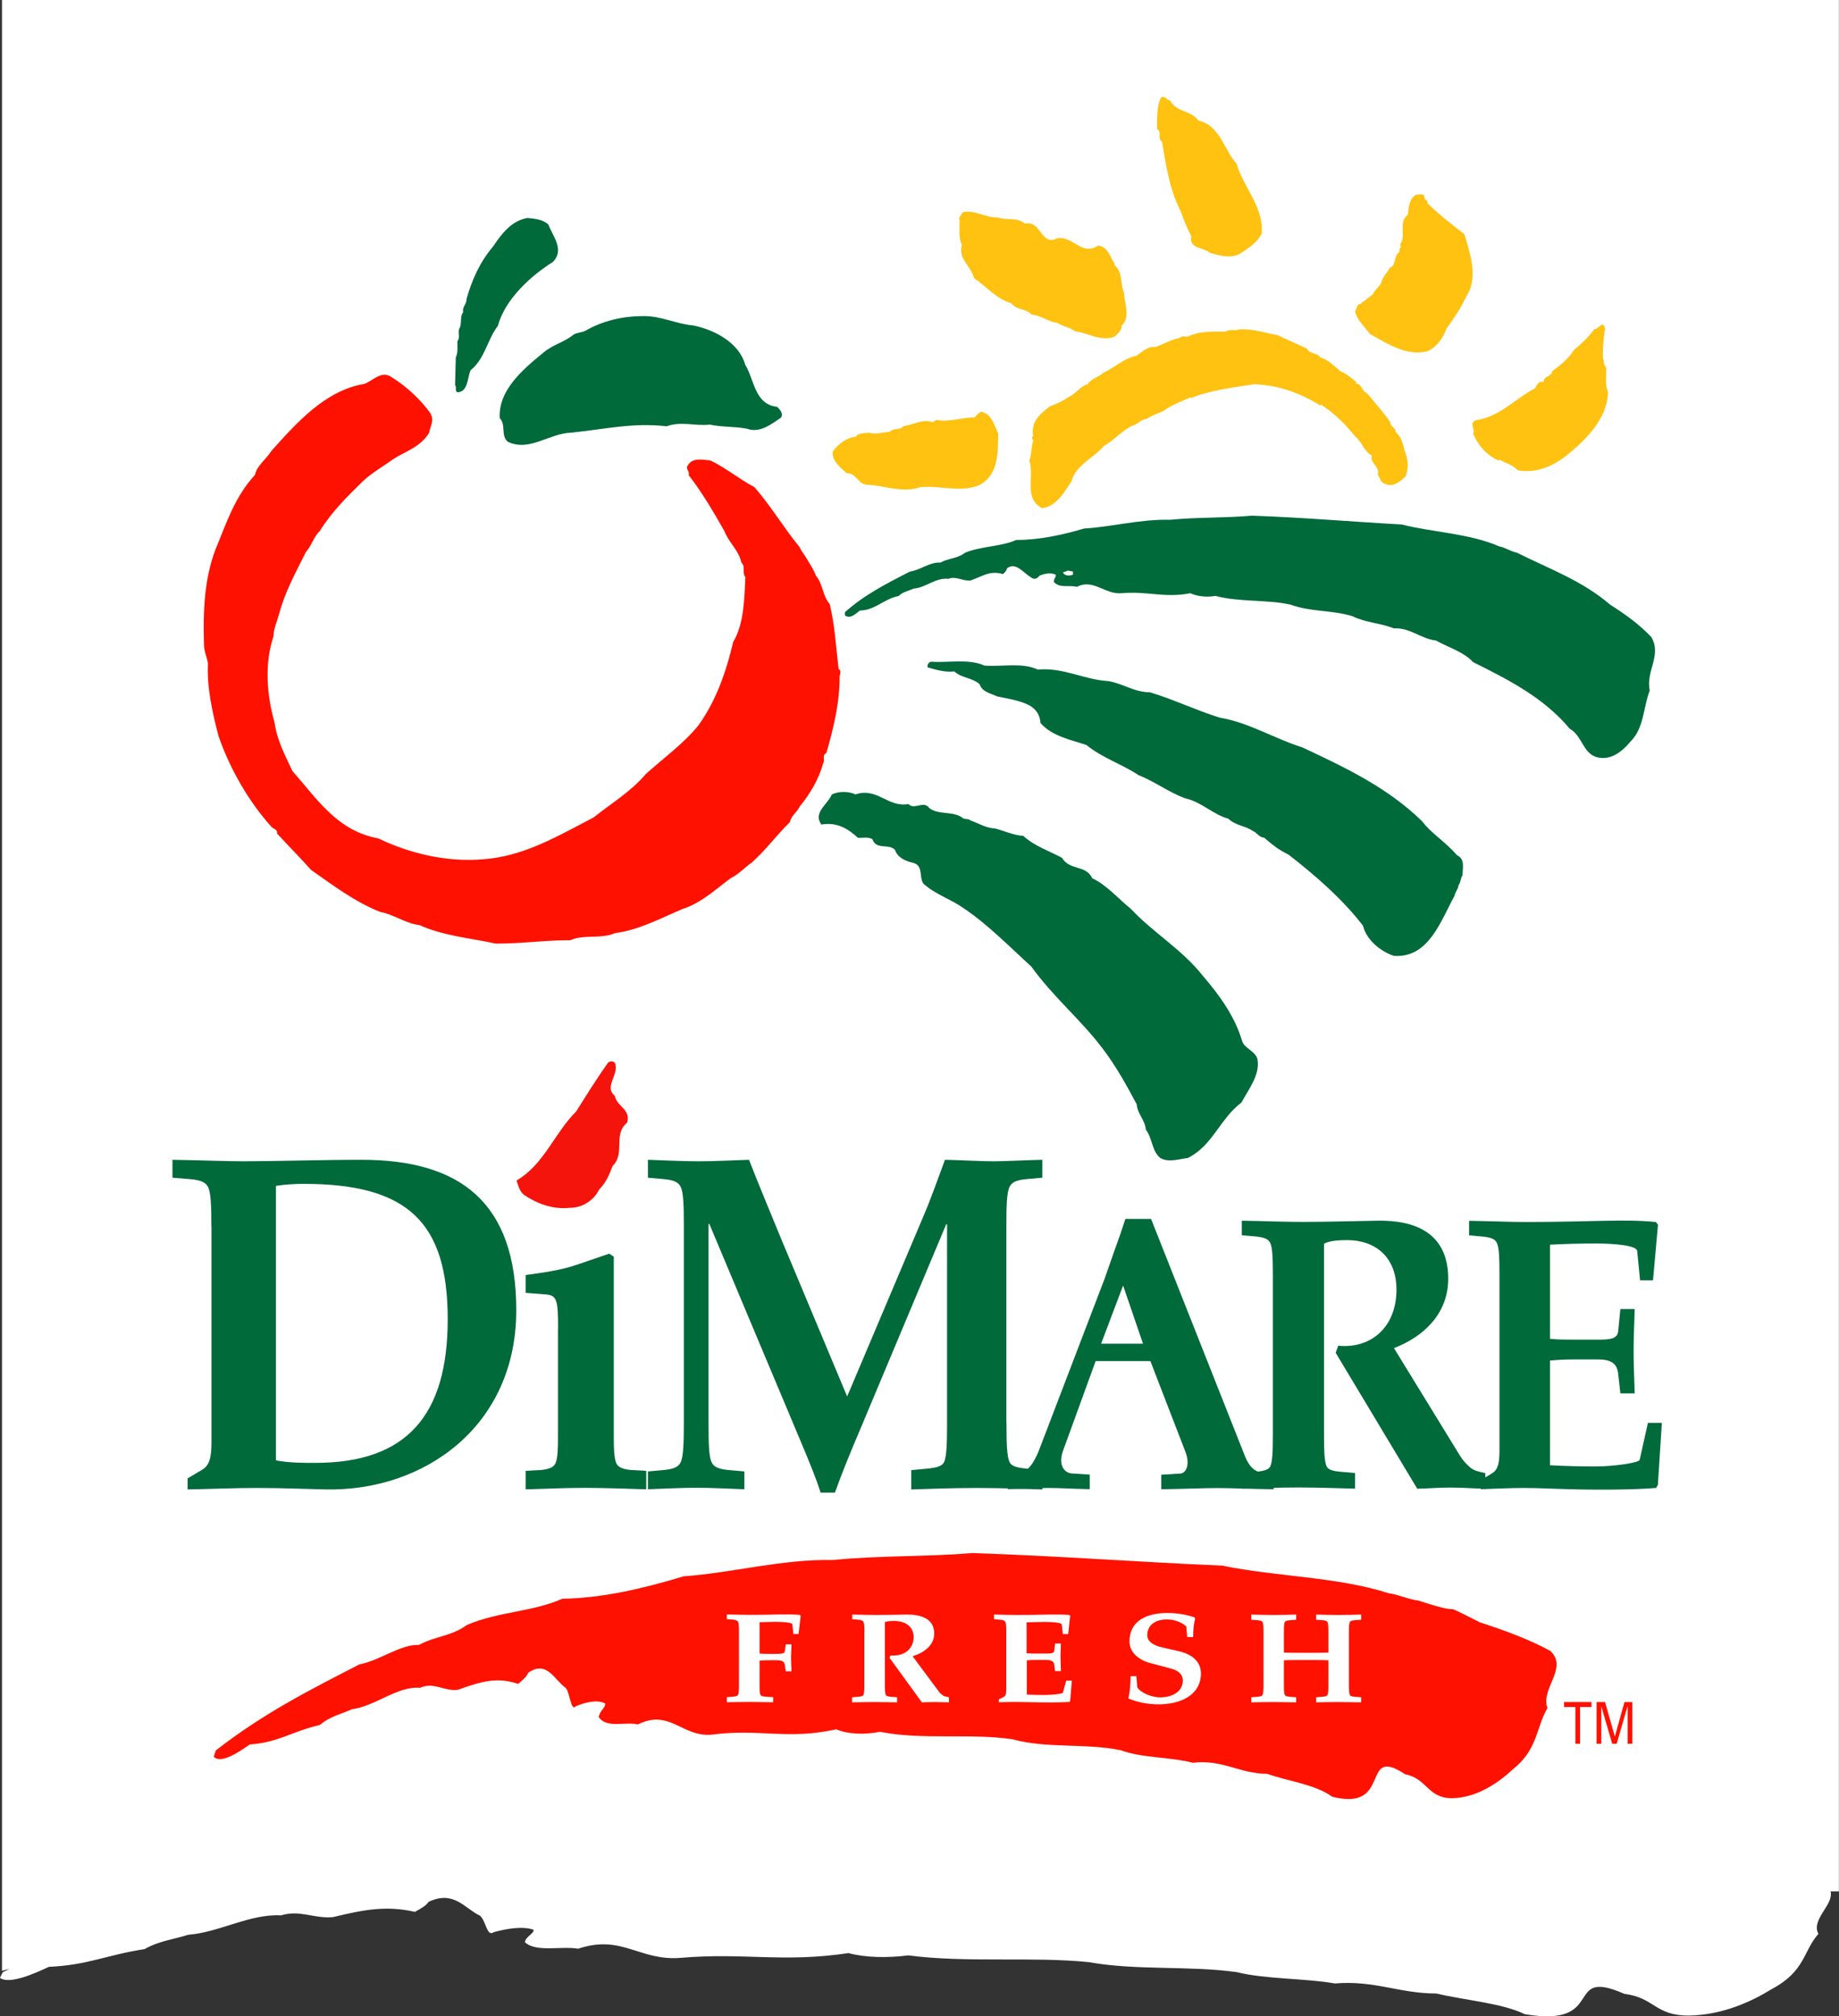
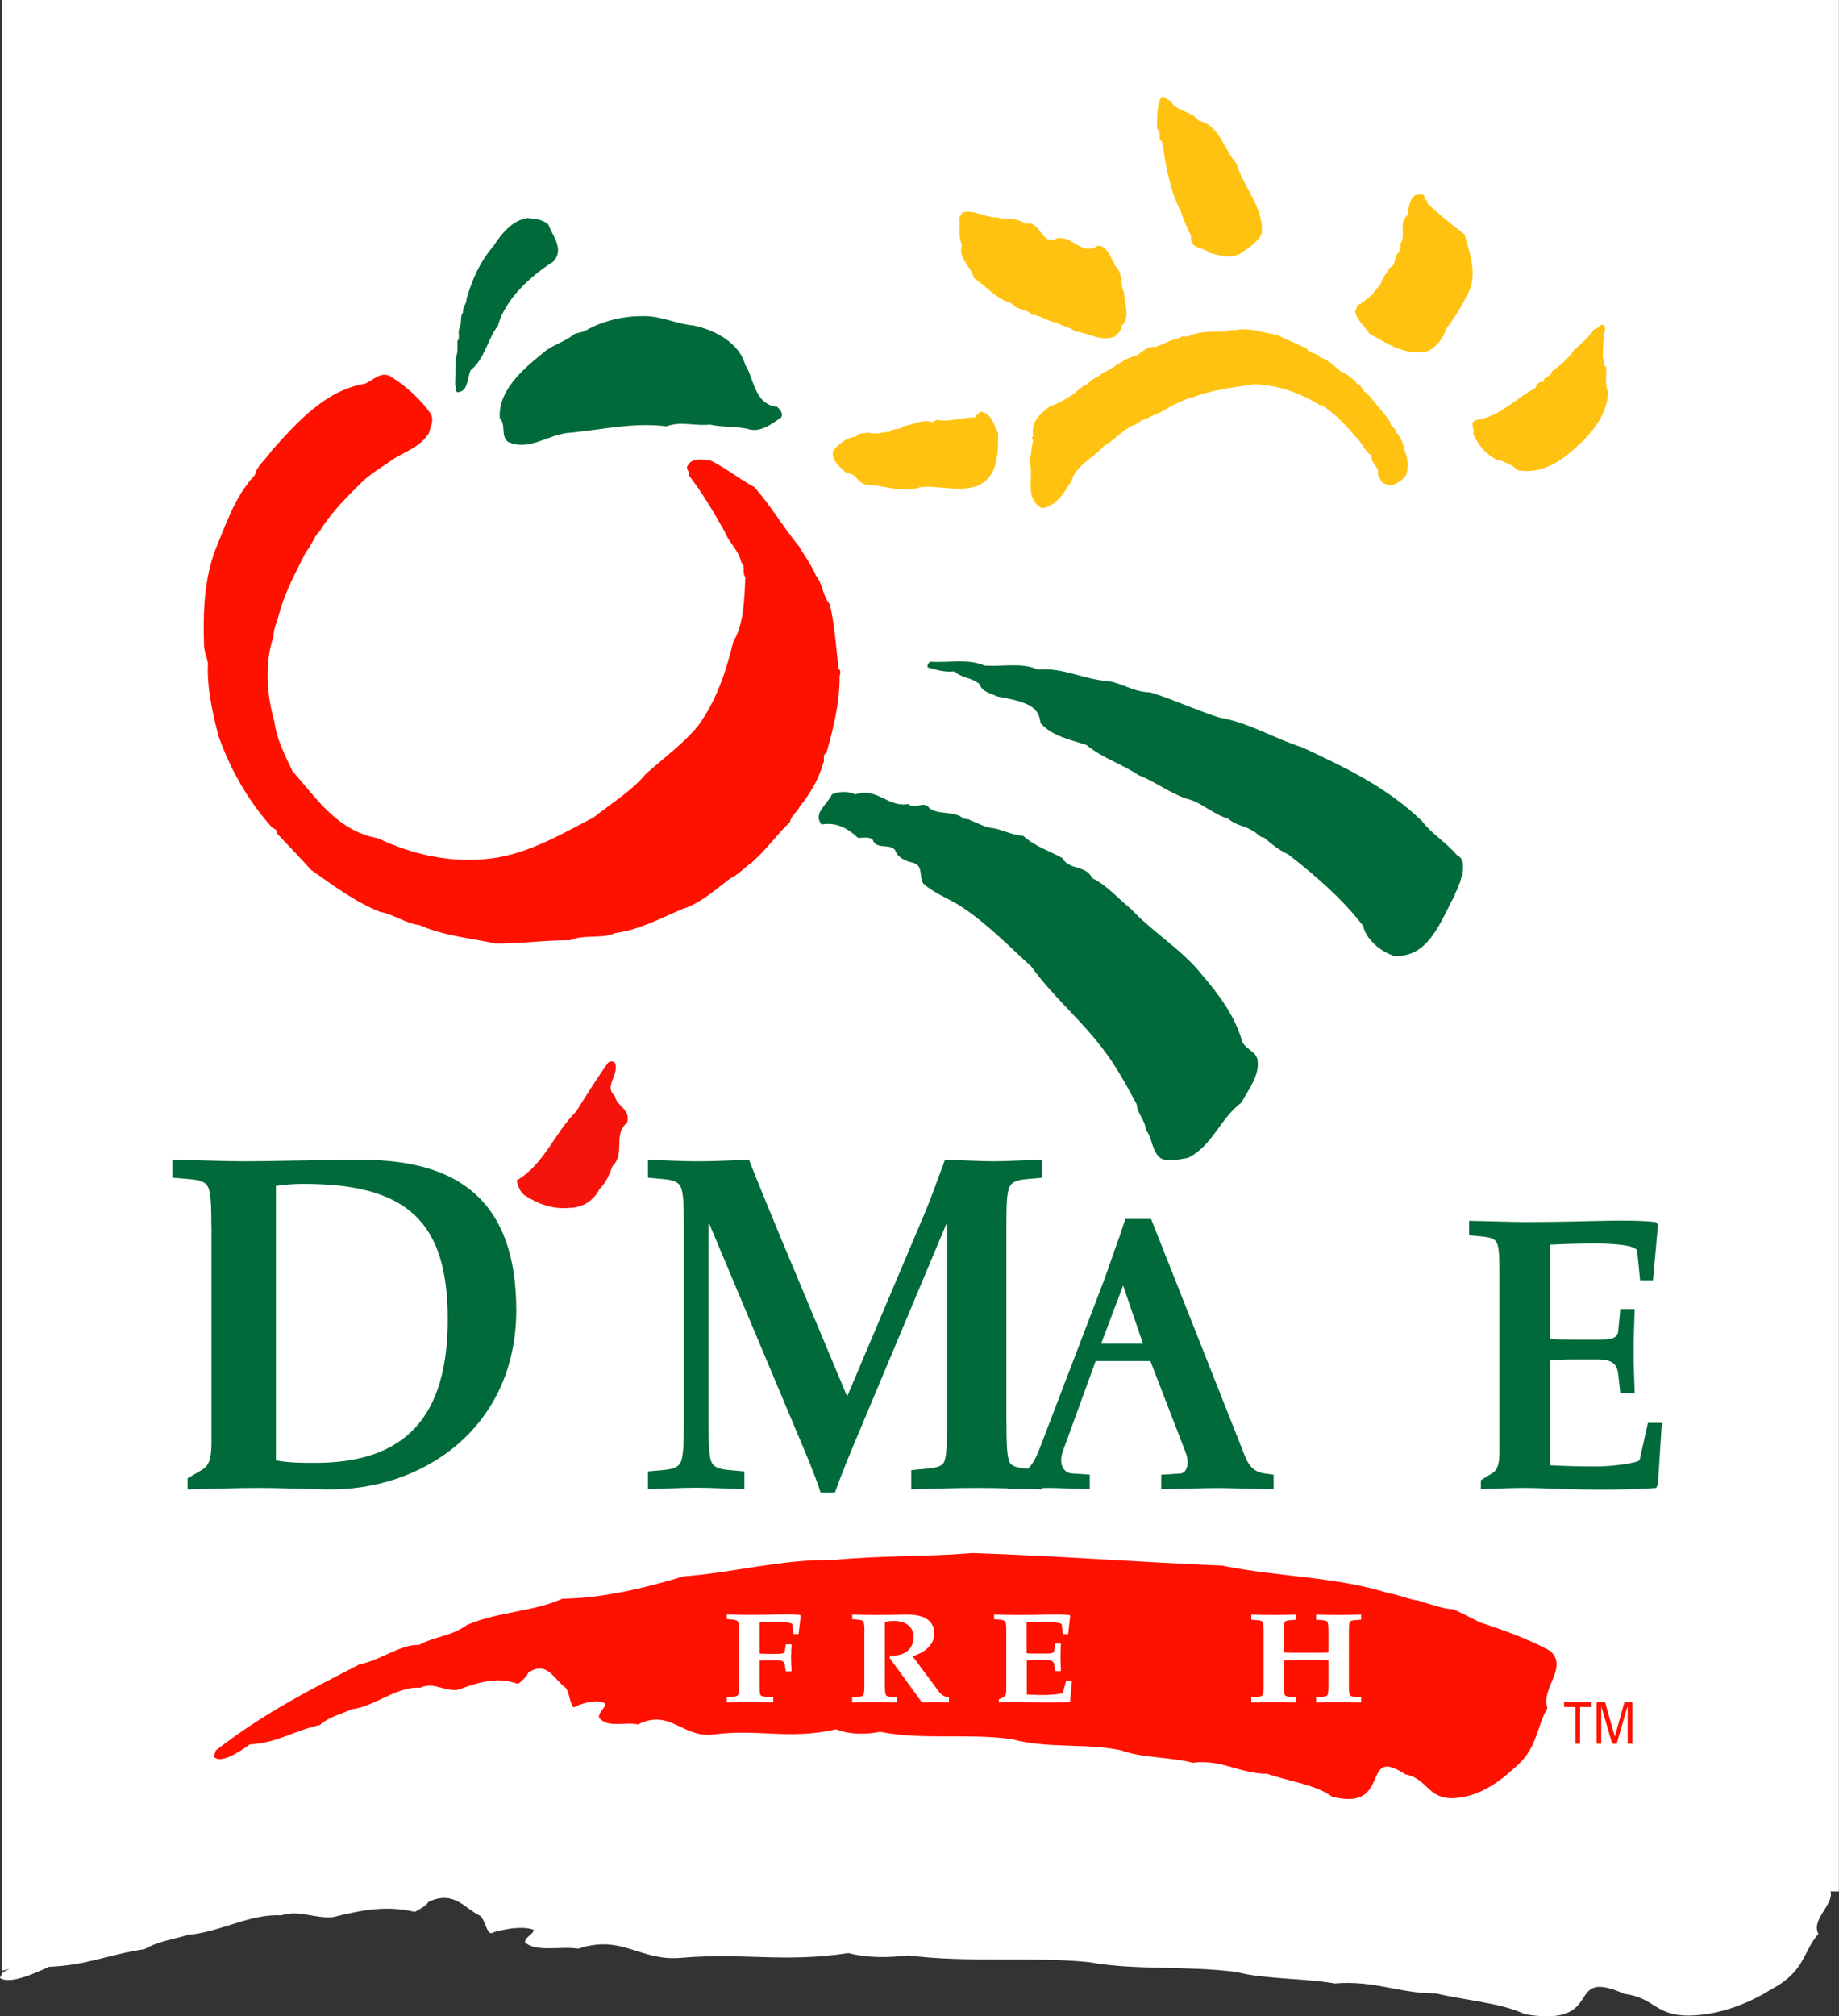
<svg xmlns="http://www.w3.org/2000/svg" id="Layer_2" data-name="Layer 2" viewBox="0 0 184.8 202.55">
  <rect x="0" y="0" width="184.8" height="202.55" fill="#333333" stroke="none" />
  <defs>
    <style> .cls-1 { fill: #ffc211; } .cls-1, .cls-2, .cls-3, .cls-4, .cls-5 { stroke-width: 0px; } .cls-2 { fill: #f10; } .cls-3 { fill: #016a3a; } .cls-4 { fill: #fff; } .cls-5 { fill: #f5140c; } </style>
  </defs>
  <g id="Layer_1-2" data-name="Layer 1">
    <g>
      <path class="cls-4" d="m184.8,0H.2v198l.75-.19c-.22.11-.44.22-.67.33l-.29.57c.96.7,3.51-.45,4.93-1.11,3.91-.17,5.77-1.19,9.61-1.78,1.46-.83,2.94-.98,4.39-1.44,3.15-.25,6.2-2.12,9.31-1.95,1.96-.58,3.27.34,5.21.18,3.18-.77,5.43-1.18,8.25-.53.53-.3,1.13-.6,1.38-1.01,2.57-1.2,3.62.68,5.16,1.39.61.5.69,2.18,1.38,1.66,1.35-.37,2.91-.62,4-.25.1.39-.82.69-.86,1.26,1.11,1.04,3.64.36,5.35.65,4.42-1.47,6.14,1.25,10.28.92,6.42-.55,10.29.51,16.89-.48,1.68.46,3.89.5,6.01.23,5.81.77,12.43.1,18.14.68,4.77.86,9.96.33,14.85,1,2.93.73,6.73.6,9.87,1.14,3.99-.33,6.47,1.01,10.19,1.01,2.97.7,6.59.96,8.9,2.08,8.37,1.41,3.77-4.78,10.01-2.04,3.03.38,3.05,2.17,6.43,2.18,3.46-.05,6.39-1.44,8.38-2.67,3.37-1.79,3.14-3.81,4.68-5.54-.77-1.46,1.58-2.94,1.22-4.27h.84V0Z" />
      <g>
        <g>
          <g>
            <path class="cls-1" d="m117.59,10.09c.58,1.18,2.1.98,2.85,2.03,2.11.44,2.58,2.95,3.81,4.31.75,2.48,2.75,4.38,2.54,7.03-.48.98-1.36,1.46-2.2,2.04-.98.51-2.04.17-3.03-.1-.67-.61-2.07-.34-1.86-1.7-.43-.81-.78-1.66-1.06-2.51-1.12-2.14-1.48-4.62-1.86-6.93-.54-.41.04-.92-.51-1.32.03-1.02-.06-2.28.41-3.16.44-.2.54.31.91.31Z" />
            <path class="cls-1" d="m143.15,19.69c-.14.3.21.41.34.58l-.1.1c1.18,1.15,2.44,2.14,3.77,3.16.54,1.9,1.46,4.34.17,6.28-.54,1.19-1.18,2.1-1.97,3.19-.34.95-.92,1.8-1.86,2.27-2.14.58-4.14-.78-5.87-1.73-.48-.75-1.26-1.32-1.46-2.27.2-.24.14-.81.65-.72l-.07-.1c.44-.2.78-.61,1.22-.88.17-.54.85-.85.89-1.39.2-.48.58-.85.81-1.29.65-.2.37-1.15.88-1.5.2-.13-.07-.47.27-.54-.16-.07-.07-.24-.1-.34.61-.82-.24-2.18.74-2.92.1-.78.17-1.7.88-2.04.27.04.65-.13.81.14Z" />
            <path class="cls-1" d="m103,22.47c1.66-.37,1.59,2.34,3.26,1.46,1.56-.24,2.48,1.83,4.07.75,1.02.07,1.23,1.19,1.7,1.86l-.07.07c.95.78.54,1.8.99,2.78.03,1.05.68,2.54-.24,3.33.03.48-.41.81-.68,1.09-1.43.57-2.72-.41-3.97-.51-.5-.4-1.29-.51-1.86-.88-.91-.1-1.6-.75-2.55-.81-.51-.64-1.49-.41-2.03-1.15-1.5-.41-2.55-1.73-3.74-2.51-.31-1.25-1.63-1.93-1.22-3.36-.37-.71-.2-1.66-.24-2.51-.13-.24.21-.47.31-.75,1.19-.3,2.34.58,3.49.51.99.34,1.97-.07,2.79.65Z" />
            <path class="cls-3" d="m55.1,22.54c.41,1.15,1.67,2.54.47,3.77-2.17,1.36-4.82,3.73-5.53,6.41-1.09,1.43-1.29,3.29-2.75,4.48-.34.78-.24,2.17-1.32,2.21-.31-.14-.04-.54-.24-.71l.07-2.78c.23-.51.16-.98.16-1.63.31-.41.04-.75.17-1.22.34-.54.04-1.25.41-1.7-.11-.54.37-.82.34-1.33.54-1.9,1.32-3.69,2.68-5.29.81-1.22,1.84-2.58,3.43-2.85.75.07,1.53.13,2.11.65Z" />
            <path class="cls-3" d="m69.77,32.72c2.07.44,4.52,1.73,5.12,3.94.92,1.46.92,3.97,3.2,4.21.23.23.67.64.4,1.08-.95.65-2.14,1.6-3.43,1.12-1.28-.24-2.44-.14-3.73-.41-1.49.17-2.88-.37-4.34.17-3.37-.4-6.25.3-9.61.64-2.2.07-4.17,1.94-6.34.92-.75-.61-.17-1.73-.82-2.38-.17-2.71,2.18-4.79,4.31-6.52.95-.85,2.14-1.08,3.09-1.86.37-.24.88-.21,1.22-.41,1.73-.98,3.67-1.46,5.8-1.46,1.83-.03,3.33.81,5.13.95Z" />
            <path class="cls-1" d="m161.3,33.06c-.2.95-.23,2-.23,2.92.17.17,0,.71.34.92.03.71-.14,1.83.17,2.44,0,2.68-2.23,4.85-4.07,6.35-1.36,1.09-3.06,1.9-4.99,1.56-.58-.61-1.18-.68-1.86-1.08l-.07.1c-1.22-.54-2.07-1.56-2.55-2.68.24-.51-.51-1.12.34-1.39,2.28-.3,4.07-2.28,5.88-3.19.13-.27.34-.71.71-.64.07.04.14-.03.17-.07-.03-.54.78-.41.81-.98.81-.61,1.66-1.26,2.2-2.14.72-.61,1.63-1.45,2.04-2.1.54-.03.85-1.02,1.12,0Z" />
-             <path class="cls-1" d="m128.32,33.64c1.02.5,2.03.91,3.02,1.39.24.58,1.05.37,1.33.88.78.2,1.32.81,2.03,1.39.54.2,1.15.71,1.63,1.12l-.1.1c.64.03.61.82,1.15.99.78.95,1.7,1.97,2.34,2.92-.07.44.61.54.52.98.54.41.78,1.22.88,1.8.34.75.51,1.8.1,2.69-.57.47-1.15,1.08-2.04.71-.47-.13-.51-.64-.74-.95.3-.75-.85-1.15-.58-1.9-.75-.34-1.02-1.42-1.7-1.93-.95-1.22-2.17-2.38-3.42-3.19l-.07.1c-2.01-1.26-4.18-2.04-6.62-2.14-2.17.34-4.38.58-6.35,1.39l-.07-.07c-.87.38-1.93.78-2.71,1.36-.54.27-1.19.44-1.7.81-.61.04-.91.58-1.45.68-1.03.51-1.81,1.46-2.85,2.04-1.02,1.22-2.82,1.9-3.26,3.56-.51.71-.71,1.22-1.39,1.87-.44.44-.88.71-1.56.82-1.9-1.05-.71-3.16-1.28-4.79.27-.61.17-1.36.4-1.97-.03-.17-.3-.37,0-.47-.3-1.46.72-2.27,1.7-3.03.65-.2,1.36-.57,1.97-.98.65-.3,1.09-1.05,1.8-1.22.3-.54,1.12-.71,1.52-1.12,1.15-.51,2.1-1.49,3.36-1.73.61-.41,1.22-1.02,1.93-.88.81-.31,1.6-.75,2.44-.92.27-.27.47-.1.82-.13,1.18-.61,2.64-.48,3.84-.51.37-.3.98-.03,1.39-.23,1.42-.03,2.41.34,3.73.58Z" />
+             <path class="cls-1" d="m128.32,33.64c1.02.5,2.03.91,3.02,1.39.24.58,1.05.37,1.33.88.78.2,1.32.81,2.03,1.39.54.2,1.15.71,1.63,1.12l-.1.1c.64.03.61.82,1.15.99.78.95,1.7,1.97,2.34,2.92-.07.44.61.54.52.98.54.41.78,1.22.88,1.8.34.75.51,1.8.1,2.69-.57.47-1.15,1.08-2.04.71-.47-.13-.51-.64-.74-.95.3-.75-.85-1.15-.58-1.9-.75-.34-1.02-1.42-1.7-1.93-.95-1.22-2.17-2.38-3.42-3.19l-.07.1c-2.01-1.26-4.18-2.04-6.62-2.14-2.17.34-4.38.58-6.35,1.39l-.07-.07c-.87.38-1.93.78-2.71,1.36-.54.27-1.19.44-1.7.81-.61.04-.91.58-1.45.68-1.03.51-1.81,1.46-2.85,2.04-1.02,1.22-2.82,1.9-3.26,3.56-.51.71-.71,1.22-1.39,1.87-.44.44-.88.71-1.56.82-1.9-1.05-.71-3.16-1.28-4.79.27-.61.17-1.36.4-1.97-.03-.17-.3-.37,0-.47-.3-1.46.72-2.27,1.7-3.03.65-.2,1.36-.57,1.97-.98.65-.3,1.09-1.05,1.8-1.22.3-.54,1.12-.71,1.52-1.12,1.15-.51,2.1-1.49,3.36-1.73.61-.41,1.22-1.02,1.93-.88.81-.31,1.6-.75,2.44-.92.27-.27.47-.1.82-.13,1.18-.61,2.64-.48,3.84-.51.37-.3.98-.03,1.39-.23,1.42-.03,2.41.34,3.73.58" />
            <path class="cls-2" d="m43.29,41.62c.37.65-.07,1.22-.17,1.87-.92,1.49-2.47,1.87-3.66,2.68-.95.68-2.17,1.39-3.02,2.2-1.56,1.53-3.12,3.06-4.31,4.99-.57.51-.81,1.45-1.39,2.1-.98,1.97-2.11,4.01-2.68,6.18-.2.75-.58,1.56-.58,2.31-.92,2.69-.67,5.94.11,8.63.23,1.76,1.05,3.29,1.8,4.89,2.44,2.75,4.48,6.01,8.62,6.76,3.16,1.52,6.89,2.41,10.52,2.1,4.07-.27,7.6-2.37,11.13-4.21,1.83-1.46,3.8-2.64,5.23-4.35,1.76-1.59,3.8-3.05,5.29-4.89,1.8-2.51,2.78-5.36,3.5-8.39,1.12-1.86,1.12-4.51,1.22-6.51-.37-.48.07-1.02-.4-1.46-.27-1.26-1.26-2-1.7-3.15-1.06-1.87-2.25-3.91-3.6-5.64.14-.41-.37-.61-.07-.99.44-.78,1.49-.57,2.28-.47,1.59.78,2.84,1.84,4.41,2.68,1.76,2.03,2.88,4.01,4.55,6.04.1.31.44.68.64,1.05.34.58.75,1.15.98,1.8.71.82.65,2,1.39,2.85.51,2.14.61,4.14.89,6.52.27.13.17.51.1.71.03,2.58-.61,5.26-1.33,7.74-.47.17-.1.71-.31.99-.44,1.63-1.36,3.16-2.37,4.38-.28.61-.85.89-.98,1.56-1.36,1.32-2.38,2.78-3.84,4.07-.71.48-1.22,1.12-2.1,1.56-1.39,1.02-3.02,2.54-4.82,3.09-2.2.92-4.34,2.11-6.82,2.44-1.36.61-3.16.1-4.48.71-2.65,0-4.75.34-7.5.34-2.48-.54-5.29-.78-7.67-1.86-1.36-.14-2.58-1.08-3.97-1.33-2.54-1.02-4.68-2.64-6.92-4.21-1.15-1.29-2.27-2.41-3.43-3.67.1-.44-.44-.47-.57-.68-2.31-2.58-4.15-5.8-5.3-9.1-.61-2.34-1.19-4.89-1.06-7.33-.13-.65-.4-1.22-.4-1.87-.1-3.39.03-6.58,1.15-9.54,1.12-2.68,1.9-5.23,3.97-7.5.23-.99,1.08-1.5,1.63-2.38,2.54-2.85,5.46-6.12,9.36-6.76.88-.31,1.73-1.43,2.78-.65,1.5.92,2.96,2.31,3.91,3.67Z" />
            <path class="cls-1" d="m100.31,43.58c-.03,1.93.04,4.18-1.96,5.19-1.87.72-3.84,0-5.84.17-1.8.64-3.6-.17-5.39-.24-.88-.03-1.09-1.22-2.04-1.15-.57-.55-1.53-1.22-1.39-2.21.55-.71,1.36-1.39,2.31-1.46.24-.41.88-.34,1.36-.41.68.24,1.45-.1,2.03-.07.38-.44,1.05-.14,1.39-.58.99-.13,1.98-.78,2.92-.4l.41-.24c1.19.27,2.65-.27,3.83-.24.28-.27.34-.44.65-.58,1.09.24,1.29,1.33,1.73,2.21Z" />
-             <path class="cls-3" d="m140.8,52.68c3.23.82,6.79.89,9.85,2.21.65.13,1.15.51,1.79.64,3.19,1.6,6.52,2.78,9.38,5.23,1.46.92,2.96,2,4.13,3.26,1.06,1.83-.58,3.39-.17,5.36-.65,1.63-.54,3.73-1.93,5.12-.81.98-2,1.97-3.43,1.56-1.39-.44-1.42-2.14-2.68-2.85-2.64-3.16-6.25-4.96-9.71-6.69-.97-1.05-2.47-1.46-3.73-2.17-1.53-.17-2.61-1.32-4.24-1.22-1.32-.54-2.88-.58-4.14-1.22-2.07-.64-4.17-.41-6.21-1.16-2.41-.54-5.09-.23-7.57-.88-.85.14-1.77.07-2.52-.27-2.61.51-4.34-.24-6.92,0-1.67.14-2.86-1.5-4.48-.64-.75-.21-1.7.17-2.31-.48-.07-.34.28-.51.17-.75-.51-.23-1.12-.1-1.63.11-.21.31-.55.44-.88.14-.75-.44-1.5-1.56-2.38-.88-.03.24-.23.41-.41.58-1.29-.41-2.07.24-3.26.64-.78.07-1.49-.47-2.2-.17-1.33-.14-2.24.88-3.5.98-.5.24-1.08.31-1.52.75-1.46.27-2.34,1.43-3.9,1.46-.44.34-.95.88-1.5.48v-.31c2.01-1.8,4.28-2.92,6.52-4.08,1.12-.17,2-.98,3.09-.91.78-.44,1.73-.4,2.45-.98,1.63-.68,3.63-.61,5.16-1.29,2.31,0,4.65-.51,6.82-1.15,2.85-.17,5.6-.95,8.65-.88,2.78-.27,5.53-.17,8.21-.41,5.06.17,10.09.61,15,.88Z" />
            <path class="cls-4" d="m107.82,57.73c-.31.14-.78.14-.99-.17-.1-.07.31-.14.48-.24l.51.1v.3Z" />
            <path class="cls-3" d="m98.99,66.87c1.77.13,3.7-.34,5.3.4,2.54-.24,4.65,1.02,7.09,1.16,1.46.24,2.61,1.12,4.17,1.12,2.37.71,4.61,1.8,6.99,2.54,2.99.51,5.5,2.11,8.31,2.99,4.21,1.97,8.56,4.01,12.06,7.43.87,1.19,2.44,2.14,3.49,3.4.85.4.57,1.28.57,2.03-.23.31-.17.71-.4.99-.04.41-.34.67-.4,1.06-1.36,2.44-2.58,6.31-6.11,6.04-1.32-.44-2.75-1.59-3.09-3.02-2.03-2.65-4.75-5.02-7.5-7.16-.95-.44-1.66-1.02-2.45-1.7-.47,0-.71-.51-1.15-.68-.75-.51-1.73-.54-2.44-1.22-1.53-.41-2.71-1.69-4.31-2.04-1.63-.58-3.09-1.7-4.72-2.34-1.69-1.12-3.6-1.7-5.22-3.02-1.6-.54-3.47-.88-4.62-2.21-.07-.78-.37-1.32-1.09-1.76-.98-.51-2.13-.68-3.26-.91-.61-.3-1.52-.44-1.76-1.22-.75-.68-1.8-.61-2.55-1.29-.98.1-1.83-.17-2.68-.41-.07-.27.1-.51.33-.57,1.81.13,3.77-.34,5.43.41Z" />
            <path class="cls-3" d="m85.99,79.8c2.18-.71,3.22,1.35,5.3.98.61.64,1.53-.41,2.1.41.99.74,2.48.23,3.43,1.05l.64.1v.07c.85.27,1.56.78,2.51.82.96.24,1.84.68,2.86.75,1.15,1.05,2.58,1.49,3.9,2.21.74,1.29,2.41.68,3.02,2.04,1.46.68,2.68,2.11,3.9,3.09,2.21,2.37,5.1,4.04,7.2,6.69,1.7,1.97,3.26,4.14,3.97,6.58.24.79,1.49,1.05,1.56,1.97.2,1.49-.92,2.89-1.63,4.21-2.17,1.63-2.89,4.34-5.39,5.57-.85.1-1.94.48-2.76,0-.88-.71-.78-2-1.46-2.85-.06-.95-.85-1.59-.91-2.54-1.03-1.93-2.11-3.9-3.5-5.7-2.17-2.85-4.92-5.12-7.1-8.15-2.1-1.9-4.34-4.21-6.82-5.87-1.29-.91-2.79-1.36-4.01-2.44-.48-.65.03-1.84-1.06-2.11-.78-.17-1.56-.54-1.8-1.29-.61-.68-1.9.04-2.27-1.08-.48-.27-.98-.1-1.46-.14-1.02-.95-2.17-1.6-3.67-1.33-.88-1.19.65-2.04,1.05-3.02.65-.34,1.73-.34,2.38,0Z" />
          </g>
          <g>
            <path class="cls-5" d="m61.86,107.02c.2,1.12-1.15,2.21-.07,3.09.17,1.05,1.63,1.33,1.23,2.68-1.46,1.19-.14,3.06-1.46,4.35-.31.82-.64,1.66-1.33,2.34-.57,1.12-1.66,1.87-3.02,1.87-1.66.17-3.22-.41-4.55-1.3-.48-.4-.58-.95-.75-1.45,2.78-1.62,3.84-4.83,5.98-6.92.98-1.56,2.1-3.36,3.15-4.82.21-.37.82-.28.82.17Z" />
            <g>
              <path class="cls-3" d="m21.24,123.2c0-2.04-.05-3.35-.32-3.92-.23-.48-.69-.72-1.88-.82l-1.71-.14v-1.8c3.04.05,5.38.15,7.18.15,2.99,0,7.77-.15,11.82-.15,9.89,0,15.55,4.26,15.55,15.11,0,11.71-9.3,18.2-19.13,18.01-2.3-.05-4.56-.15-6.86-.15s-4.55.1-7.04.15v-1.11l1.48-.88c.73-.44.92-1.25.92-2.76v-21.68Zm6.49,23.52c1.34.25,2.67.25,3.96.25,9.15,0,13.3-4.74,13.3-14.43s-3.96-13.6-14.45-13.6c-.92,0-1.84.05-2.81.2v27.59Z" />
-               <path class="cls-3" d="m56.08,133.54c0-2.84-.09-3.4-1.19-3.49l-2.07-.16v-1.79c1.75-.25,3.49-.46,5.19-1.05l3.21-1.1.46.3v18.23c0,1.2.05,1.85.18,2.34.14.5.51.75,1.47.86l1.61.09v1.86c-1.97-.05-3.9-.15-6.2-.15-2.02,0-3.94.1-5.92.15v-1.86l1.61-.09c.96-.11,1.33-.36,1.46-.86.14-.49.18-1.14.18-2.34v-10.94Z" />
              <path class="cls-3" d="m101.14,142.95c0,2.04.04,3.34.3,3.92.17.39.63.58,1.74.68l1.57.15v1.94c-1.74-.05-4.07-.15-6.57-.15s-4.87.1-6.61.15v-1.94l1.57-.15c1.1-.1,1.57-.29,1.74-.68.25-.58.29-1.88.29-3.92v-19.94h-.09l-8.63,20.57c-.89,2.08-1.87,4.46-2.55,6.38h-1.44c-.42-1.35-.97-2.66-1.52-4.01l-9.66-22.99h-.08v19.99c0,2.04.04,3.34.29,3.92.21.48.64.72,1.74.82l1.57.14v1.79c-1.61-.05-3.21-.15-4.82-.15s-3.26.1-4.87.15v-1.79l1.57-.14c1.1-.1,1.52-.34,1.74-.82.25-.58.3-1.88.3-3.92v-19.75c0-2.04-.04-3.35-.3-3.92-.21-.48-.64-.72-1.74-.82l-1.57-.14v-1.8c1.7.05,3.39.15,5.08.15s3.39-.1,5.08-.15c.76,1.99,2.28,5.62,3.17,7.8l6.69,15.98,7.75-18.31c.76-1.79,1.44-3.77,2.08-5.47,2.08.05,3.64.15,4.87.15s2.79-.1,4.91-.15v1.8l-1.57.14c-1.1.1-1.52.34-1.74.82-.26.58-.3,1.89-.3,3.92v19.75Z" />
              <path class="cls-3" d="m110.11,136.72l-3.3,9.07c-.51,1.49.22,2.2.88,2.24l1.82.12v1.46c-1.75-.03-3.06-.12-4.11-.12s-2.37.09-4.12.12v-1.46l1.1-.12c.94-.12,1.6-1.22,2.04-2.36l6.6-17.25.95-2.72.58-1.62.54-1.62h2.58l9.44,23.85c.4.97.87,1.57,2.01,1.73l.87.12v1.46c-2.44-.03-4.22-.12-5.65-.12s-3.24.09-5.65.12v-1.46l1.93-.12c.58-.04.98-.9.51-2.16l-3.53-9.14h-5.49Zm.54-1.72h4.21l-2-5.85-2.21,5.85Z" />
-               <path class="cls-3" d="m127.91,128.09c0-1.65-.04-2.73-.26-3.2-.18-.39-.56-.58-1.5-.67l-1.36-.12v-1.46c2.42.04,4.28.12,6.15.12,2.48,0,4.93-.08,7.42-.12,3.73-.08,7.17,1.15,7.17,5.83,0,3.47-2.41,5.8-5.45,6.97l6.62,10.79c.26.44.65.87,1.06,1.22.33.28.8.4,1.5.55v1.57c-1.17-.03-2.37-.12-3.55-.12-1.09,0-2.19.09-3.29.12l-8.2-13.66.26-.71c3.36.32,5.85-1.93,5.85-5.64,0-3.23-2.09-4.97-4.94-4.97-.77,0-1.76.04-2.34.36v19.18c0,1.66.04,2.72.26,3.19.15.31.55.48,1.5.55l1.36.12v1.57c-1.5-.03-3.51-.12-5.67-.12s-4.21.09-5.71.12v-1.57l1.36-.12c.94-.08,1.35-.24,1.5-.55.22-.48.26-1.53.26-3.19v-16.07Z" />
              <path class="cls-3" d="m155.76,134.51c.83.08,1.62.08,2.42.08h2.38c1.26,0,1.97-.08,2.05-.84l.22-2.23h1.44c-.04,1.42-.11,2.79-.11,4.21s.07,2.84.11,4.26h-1.44l-.22-1.96c-.11-1.11-.79-1.45-2.05-1.45h-2.38c-.8,0-1.59.03-2.42.11v10.52c1.51.08,3.06.12,4.62.12,1.65,0,4.32-.35,4.39-.67l.83-3.71h1.4l-.4,6.23-.18.31c-2.34.2-6.52.2-8.86.12-1.47-.03-2.95-.12-4.43-.12s-2.99.09-4.32.12v-.9l1.15-.71c.57-.35.72-1.02.72-2.25v-17.65c0-1.65-.03-2.73-.25-3.2-.17-.39-.53-.58-1.47-.67l-1.33-.12v-1.46c2.38.04,4.22.12,5.62.12,3.38,0,5.84-.08,7.89-.12,2.01-.04,3.6-.04,5.25.12l.22.27-.5,5.59h-1.3l-.29-2.95c-.07-.59-2.49-.75-4.14-.75-1.55,0-3.11.04-4.62.12v9.45Z" />
            </g>
          </g>
        </g>
        <path class="cls-2" d="m122.95,157.32c5.39,1.09,11.45,1.1,16.57,2.74,1.1.16,1.95.61,3.04.75,5.42,1.79,1.31-.26,6.15,2.18,2.49.81,5.05,1.75,7.09,2.88,1.82,1.72-1,3.74-.3,5.74-1.13,1.91-.96,4.14-3.43,6.11-1.46,1.36-3.61,2.89-6.15,2.94-2.48,0-2.49-1.98-4.71-2.4-4.57-3.02-1.2,3.81-7.34,2.25-1.7-1.24-4.35-1.53-6.53-2.3-2.73,0-4.55-1.48-7.47-1.11-2.3-.6-5.09-.46-7.24-1.26-3.59-.73-7.39-.15-10.89-1.1-4.18-.63-9.04.1-13.3-.75-1.55.3-3.18.26-4.41-.25-4.84,1.08-7.68-.08-12.39.52-3.04.37-4.3-2.63-7.54-1.01-1.25-.31-3.11.43-3.92-.72.03-.63.71-.96.63-1.39-.8-.41-1.95-.13-2.94.28-.51.57-.57-1.28-1.01-1.83-1.13-.78-1.9-2.85-3.78-1.53-.18.45-.62.78-1.01,1.12-2.07-.72-3.72-.26-6.05.59-1.42.18-2.39-.83-3.82-.2-2.28-.19-4.52,1.87-6.83,2.15-1.06.5-2.15.67-3.22,1.58-2.82.65-4.18,1.77-7.05,1.96-1.04.73-2.91,2.01-3.62,1.23l.21-.63c4.9-3.82,9.73-6.22,14.44-8.65,2.08-.39,4.12-2.03,5.98-1.95,1.62-.89,3.26-.86,4.82-2.01,3.19-1.36,6.61-1.3,9.58-2.63,3.97-.05,8.2-1.04,12.18-2.25,4.92-.35,9.87-1.74,15.01-1.64,4.79-.47,9.41-.31,14-.7,8.5.28,16.93.92,25.24,1.27Z" />
        <g>
          <path class="cls-4" d="m76.33,166.13c.33.03.65.03.97.03h.74c.51,0,.8-.03.83-.28l.09-.68h.58c-.01.41-.05.86-.05,1.33s.03.93.05,1.38h-.58l-.09-.64c-.04-.36-.32-.47-.83-.47h-.74c-.32,0-.64.01-.97.04v2.41c0,.54.01.88.09,1.04.06.1.22.15.6.18l.68.04v.51c-.74,0-1.54-.03-2.39-.03s-1.68.02-2.27.03v-.51l.53-.04c.38-.03.53-.08.59-.18.09-.16.1-.5.1-1.04v-5.27c0-.54,0-.88-.1-1.05-.07-.12-.21-.19-.59-.22l-.53-.04v-.47c.96.02,1.69.04,2.27.04,1.12,0,2.11-.02,2.95-.04.81-.01,1.45-.01,2.11.04l.09.09-.21,1.83h-.52l-.11-.97c-.03-.19-1-.25-1.67-.25-.4,0-1.01.02-1.62.04v3.14Z" />
          <path class="cls-4" d="m86.87,163.99c0-.54-.02-.88-.1-1.05-.07-.12-.22-.19-.59-.22l-.54-.04v-.47c.96.02,1.7.04,2.44.04.98,0,1.96-.02,2.95-.04,1.47-.02,2.85.37,2.85,1.91,0,1.14-.96,1.9-2.17,2.28l2.63,3.54c.1.14.25.28.42.4.13.09.32.13.6.18v.51c-.47,0-.95-.03-1.41-.03-.44,0-.87.02-1.31.03l-3.25-4.47.1-.24c1.34.11,2.32-.63,2.32-1.85,0-1.05-.83-1.62-1.96-1.62-.3,0-.69.02-.93.12v6.29c0,.54.02.88.1,1.04.06.1.22.15.6.18l.53.04v.51c-.59,0-1.39-.03-2.25-.03s-1.67.02-2.27.03v-.51l.54-.04c.37-.03.53-.08.59-.18.08-.16.1-.5.1-1.04v-5.27Z" />
          <path class="cls-4" d="m103.18,166.1c.33.03.65.03.97.03h.96c.5,0,.8-.03.83-.28l.09-.73h.58c-.02.46-.04.91-.04,1.38s.03.93.04,1.39h-.58l-.09-.65c-.04-.35-.32-.47-.83-.47h-.96c-.32,0-.64.01-.97.04v3.44c.61.03,1.23.04,1.86.04.67,0,1.75-.12,1.77-.23l.33-1.21h.57l-.17,2.04-.07.1c-.94.06-2.63.06-3.57.03-.6,0-1.19-.03-1.79-.03s-1.2.02-1.74.03v-.29l.47-.23c.23-.12.28-.33.28-.73v-5.78c0-.54,0-.88-.1-1.05-.07-.12-.21-.19-.59-.22l-.54-.04v-.47c.96.02,1.7.04,2.27.04,1.36,0,2.35-.02,3.17-.04.81-.01,1.46-.01,2.13.04l.08.09-.2,1.83h-.53l-.12-.97c-.03-.19-1-.25-1.67-.25-.62,0-1.25.02-1.86.04v3.1Z" />
-           <path class="cls-4" d="m114.19,168.39l.1,1.14c.4.6,1.52,1,2.29,1,1.23,0,2.28-.58,2.28-1.7,0-.56-.38-.98-1.21-1.2l-2.03-.54c-1.22-.32-2.12-1.09-2.12-2.19,0-2.06,1.73-2.85,3.84-2.85.89,0,1.85.15,2.69.44l.07.15c-.14.42-.2,1.16-.2,1.83h-.6l-.09-1.06c-.44-.44-1.25-.71-1.93-.71-1.35,0-1.99.7-1.99,1.57,0,.58.47,1.01,1.54,1.25l1.66.38c1.33.31,2.19,1.06,2.19,2.22,0,2.19-2.05,3.11-4.26,3.11-1.04,0-2.1-.2-3.03-.59.17-.76.22-1.5.22-2.24h.58Z" />
          <path class="cls-4" d="m129.02,166.03c.21,0,.49.02,1.17.02h2.12c.68,0,.96-.02,1.18-.02v-2.04c0-.54-.02-.88-.1-1.05-.06-.09-.21-.15-.6-.17l-.53-.04v-.52c.59.02,1.39.04,2.26.04s1.66-.02,2.26-.04v.52l-.55.04c-.37.03-.53.08-.58.17-.08.17-.1.52-.1,1.05v5.27c0,.54.02.88.1,1.04.06.1.21.15.58.18l.55.04v.51c-.6,0-1.4-.03-2.26-.03s-1.67.02-2.26.03v-.51l.53-.04c.39-.03.54-.08.6-.18.09-.16.1-.5.1-1.04v-2.45c-.22-.02-.49-.03-1.18-.03h-2.12c-.68,0-.96.01-1.17.03v2.45c0,.54,0,.88.1,1.04.05.1.22.15.6.18l.53.04v.51c-.6,0-1.39-.03-2.25-.03s-1.66.02-2.26.03v-.51l.53-.04c.38-.03.54-.08.6-.18.07-.16.1-.5.1-1.04v-5.27c0-.54-.02-.88-.1-1.05-.07-.09-.22-.15-.6-.17l-.53-.04v-.52c.6.02,1.39.04,2.26.04s1.66-.02,2.25-.04v.52l-.53.04c-.38.03-.55.08-.6.17-.09.17-.1.52-.1,1.05v2.04Z" />
        </g>
        <g>
          <path class="cls-2" d="m158.31,171.5h-1.14v-.5h2.76v.5h-1.15v3.69h-.47v-3.69Z" />
          <path class="cls-2" d="m163.55,171.42h0l-1.09,3.77h-.45l-1.1-3.77h0v3.77h-.47v-4.19h.85l.98,3.45h.01l.96-3.45h.79v4.19h-.47v-3.77Z" />
        </g>
      </g>
    </g>
  </g>
</svg>